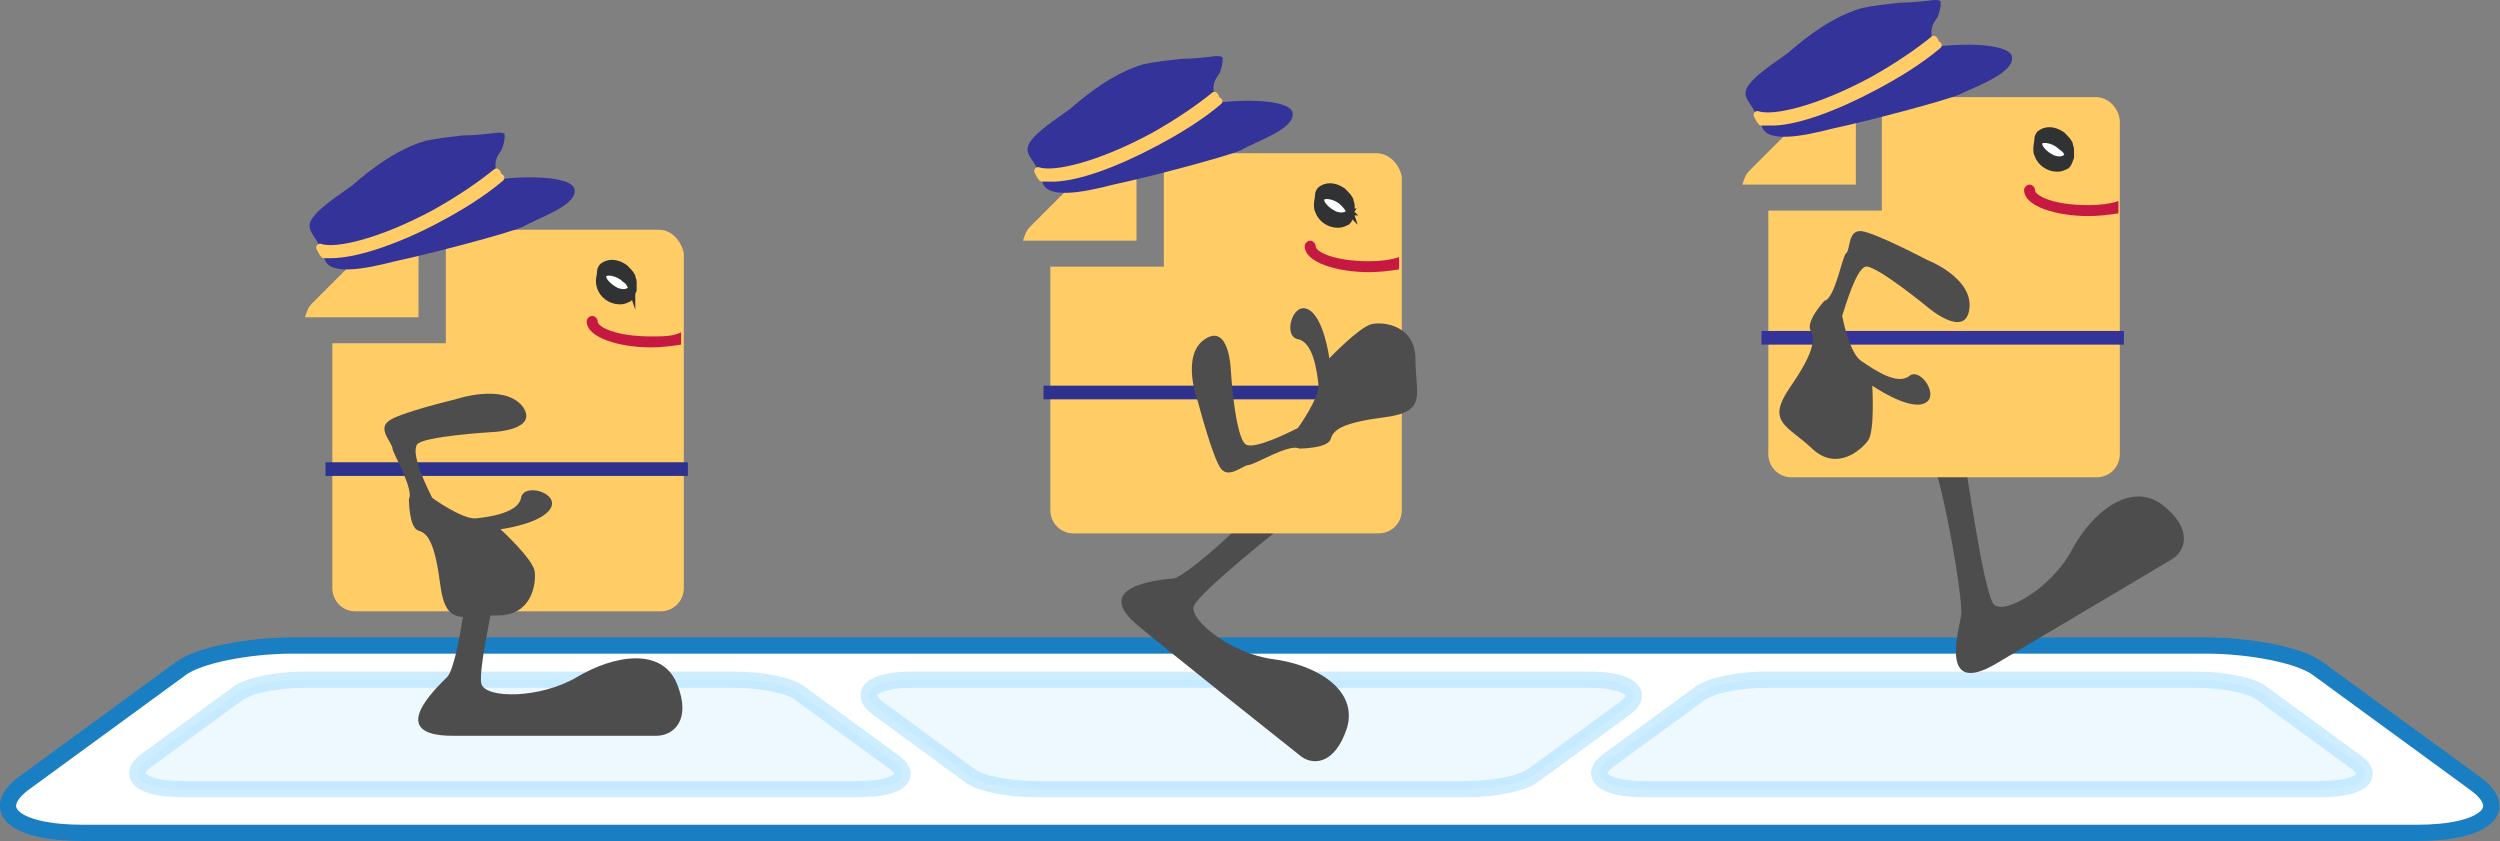
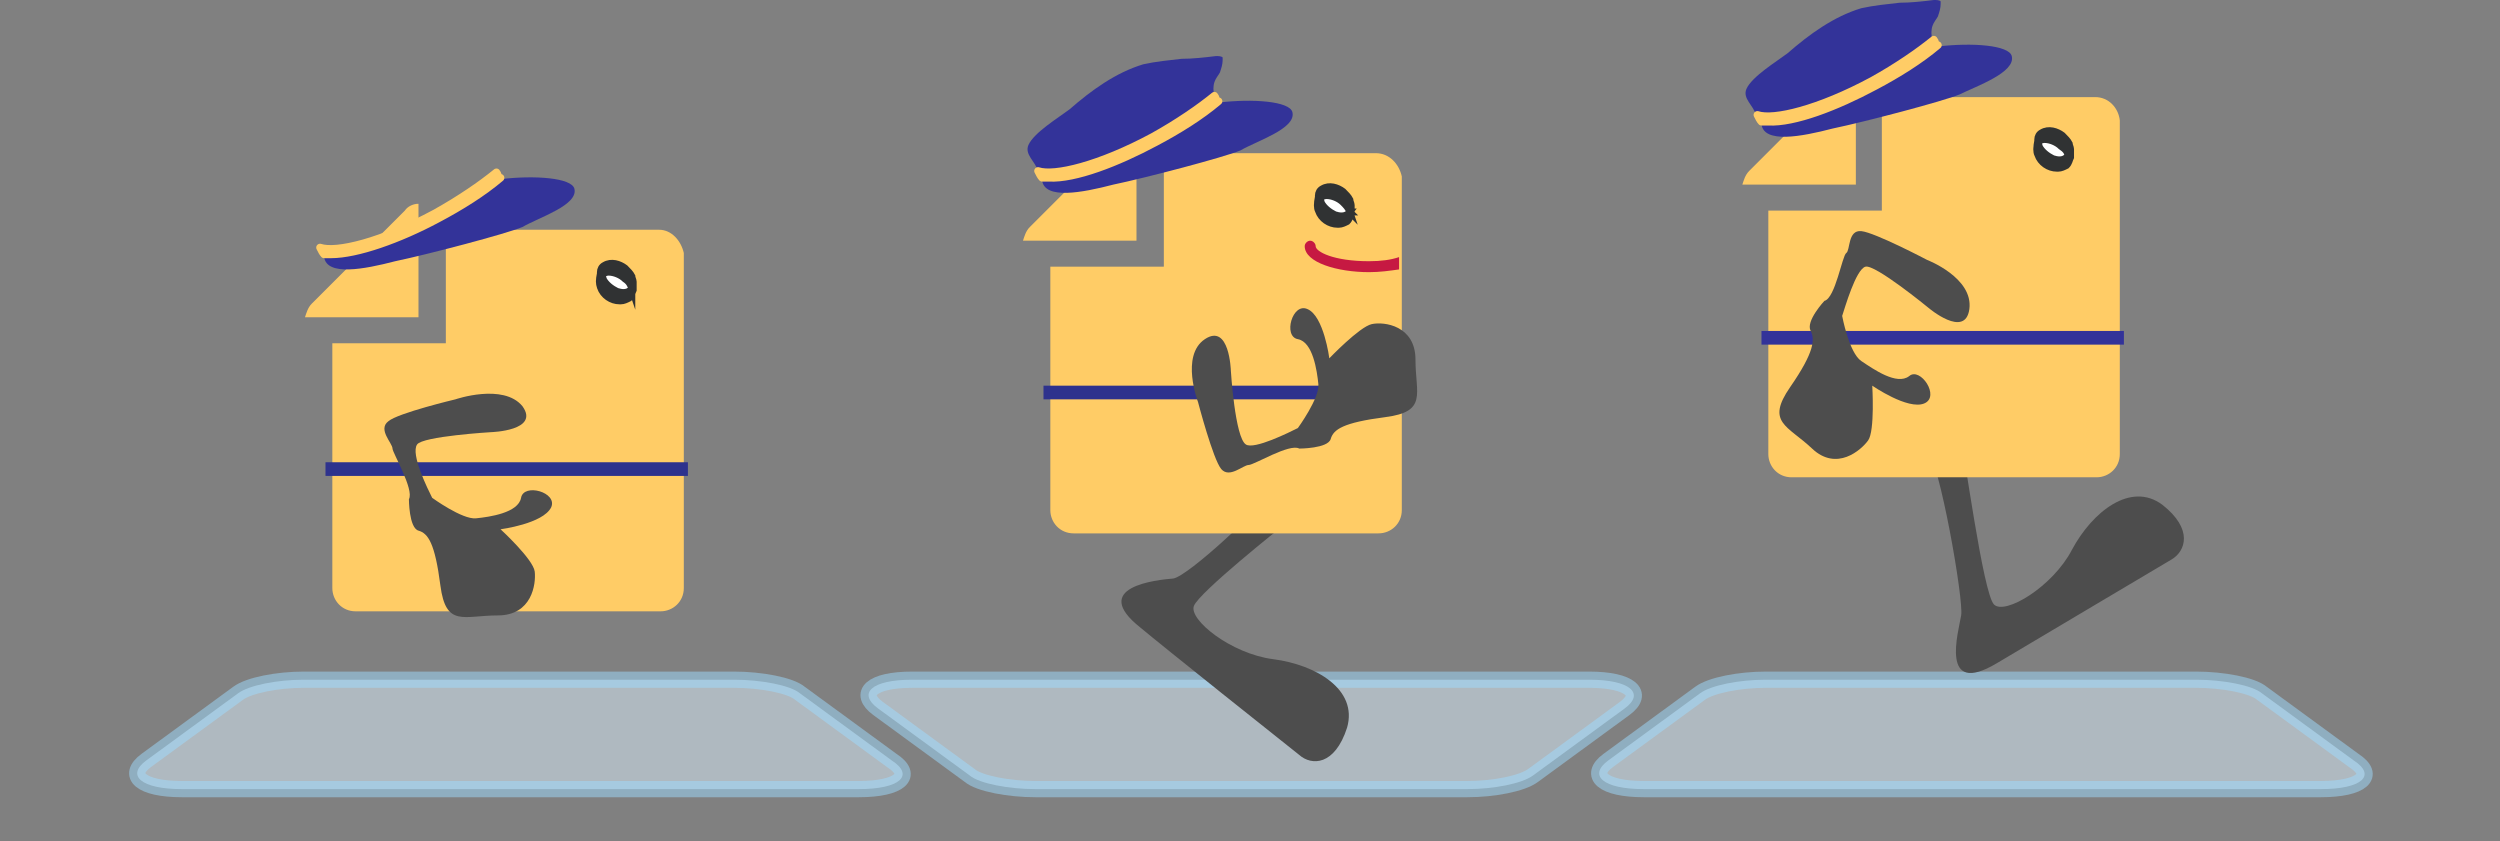
<svg xmlns="http://www.w3.org/2000/svg" version="1.1" id="レイヤー_1" x="0px" y="0px" viewBox="0 0 182.8 61.5" style="enable-background:new 0 0 182.8 61.5;" xml:space="preserve">
  <rect x="0" y="0" width="182.8" height="61.5" fill="#808080" stroke="none" />
  <style type="text/css">
	.st0{fill:#FFFFFF;stroke:#1A7EC2;stroke-width:1.188;stroke-miterlimit:10;}
	.st1{opacity:0.5;fill:#DEF3FF;stroke:#9FDCFF;stroke-width:1.188;stroke-miterlimit:10;}
	.st2{fill:#4D4D4D;}
	.st3{fill:#FFCC66;}
	.st4{fill:#333399;}
	.st5{fill:#FFCC66;stroke:#FFCC66;stroke-width:0.557;stroke-linecap:round;stroke-linejoin:round;stroke-miterlimit:10;}
	.st6{fill:#2E328D;}
	.st7{fill:#C61942;}
	.st8{fill:#FFFFFF;}
	.st9{fill:#303233;stroke:#303233;stroke-width:0.504;stroke-miterlimit:10;}
</style>
  <g>
-     <path class="st0" d="M176.7,60.9H6.1c-5.1,0-6.9-1.7-4.4-3.6l11.5-8.4c1.3-1,5-1.7,8.2-1.7h139.9c3.2,0,6.9,0.7,8.2,1.7l11.5,8.4   C183.6,59.2,181.7,60.9,176.7,60.9z" />
    <path class="st1" d="M62.8,57.7H13.3c-3,0-4.1-1-2.6-2.1l6.7-4.9c0.8-0.6,2.9-1,4.8-1h31.5c1.9,0,4.1,0.4,4.8,1l6.7,4.9   C66.9,56.7,65.8,57.7,62.8,57.7z" />
    <path class="st1" d="M169.7,57.7h-49.5c-3,0-4.1-1-2.6-2.1l6.7-4.9c0.8-0.6,2.9-1,4.8-1h31.5c1.9,0,4.1,0.4,4.8,1l6.7,4.9   C173.8,56.7,172.7,57.7,169.7,57.7z" />
    <path class="st1" d="M66.7,49.7h49.5c3,0,4.1,1,2.6,2.1l-6.7,4.9c-0.8,0.6-2.9,1-4.8,1H75.7c-1.9,0-4.1-0.4-4.8-1l-6.7-4.9   C62.7,50.7,63.7,49.7,66.7,49.7z" />
    <g>
-       <path class="st2" d="M36.7,41.1c-0.1,0.5-1.8,7.8-1.5,8.9c0.3,1.1,4.3,1.1,7-0.5c2.7-1.6,6.2-2.2,7.3,0.5s-0.3,3.8-1.5,3.8    c-1.1,0-13.2,0-14.9,0c-4.9,0-1.3-3.4-0.4-4.3c0.8-0.8,1.8-8.1,1.5-9.2" />
      <g>
        <g>
          <path class="st3" d="M48.2,16.8H32.7c0,0-0.1,0-0.1,0v8.3h-8.3c0,0,0,0.1,0,0.1V43c0,0.9,0.7,1.7,1.7,1.7h22.3      c0.9,0,1.7-0.7,1.7-1.7V18.5C49.8,17.6,49.1,16.8,48.2,16.8z" />
        </g>
        <g>
          <path class="st3" d="M30.6,14.9c-0.4,0-0.8,0.2-1,0.5l-6.8,6.8c-0.3,0.3-0.4,0.7-0.5,1h8.3V14.9z" />
        </g>
      </g>
      <g>
-         <path class="st4" d="M31.8,15.6c1.9-1,3.4-2,4.5-3c-0.1-0.3-0.1-0.7,0-1c0.1-0.3,0.3-0.5,0.4-0.7c0.1-0.3,0.2-0.6,0.2-0.9     c0-0.1,0-0.2,0-0.2c-0.1-0.1-0.3-0.1-0.5-0.1c-0.8,0.1-1.7,0.2-2.5,0.2c-0.9,0.1-1.9,0.2-2.8,0.4c-2,0.6-3.8,1.9-5.4,3.3     c-0.8,0.6-2.6,1.7-3,2.6c-0.3,0.7,0.5,1.2,0.7,1.9C24.6,18.5,27.8,17.7,31.8,15.6z" />
        <path class="st4" d="M42,13.8c-0.2-0.8-2.9-1-5.4-0.7c-1.3,1-2.9,2.1-4.6,3c-2.8,1.5-5.9,2.6-7.8,2.7c-0.2,0-0.3,0-0.5,0     c0.2,1.4,2.9,0.9,5.2,0.3c2.4-0.5,8.1-2,9.3-2.5C39.4,15.9,42.3,15,42,13.8z" />
        <path class="st5" d="M32,16c1.7-0.9,3.3-1.9,4.6-3c0,0-0.1,0-0.1,0c-0.1-0.1-0.1-0.3-0.2-0.4c-1.1,0.9-2.7,2-4.5,3     c-3.9,2.1-7.2,2.9-8.4,2.5c0.1,0.2,0.2,0.4,0.3,0.5c0.2,0,0.3,0,0.5,0C26.1,18.6,29.2,17.5,32,16z" />
      </g>
      <rect x="23.8" y="33.8" class="st6" width="26.5" height="1" />
      <path class="st2" d="M33.3,29.2c0,0-4.2,1-4.9,1.6c-0.8,0.6,0.3,1.6,0.3,2c0,0.3,1.6,3,1.2,3.7c0,0,0,2.1,0.7,2.3    c0.7,0.2,1.2,0.9,1.6,4c0.4,3.1,1.7,2.2,4.2,2.2c2.5,0,2.8-2.3,2.7-3.2s-2.5-3.1-2.5-3.1s3.1-0.4,3.7-1.6c0.5-1.1-2-1.8-2.2-0.7    c-0.2,1.1-2.3,1.4-3.3,1.5c-1,0.1-3.2-1.5-3.2-1.5c-0.3-0.6-1.6-3.2-1.1-3.9c0.4-0.6,5.4-0.9,5.4-0.9s3.6-0.1,2.3-1.9    C36.8,28,33.3,29.2,33.3,29.2z" />
      <g>
-         <path class="st7" d="M47.6,24.6c-2.6,0-3.9-0.7-3.9-1.1c0-0.2-0.2-0.4-0.4-0.4s-0.4,0.2-0.4,0.4c0,1.2,2.4,1.9,4.7,1.9     c0.8,0,1.5-0.1,2.2-0.2v-0.9C49.2,24.6,48.5,24.6,47.6,24.6z" />
-       </g>
+         </g>
      <ellipse transform="matrix(0.424 -0.905 0.905 0.424 7.139 52.628)" class="st8" cx="45" cy="20.7" rx="0.6" ry="1.3" />
      <path class="st9" d="M43.9,21C43.9,21,43.9,21,43.9,21c0.2,0.6,0.8,1,1.4,1c0,0,0.1,0,0.1,0c0.2,0,0.4-0.1,0.6-0.2    c0.2-0.2,0.2-0.4,0.3-0.6l0-0.1l0-0.1c0-0.1,0-0.2,0-0.4c0-0.1-0.1-0.3-0.1-0.4c-0.1-0.2-0.3-0.4-0.5-0.6c-0.4-0.3-1-0.5-1.5-0.2    c-0.2,0.1-0.3,0.3-0.3,0.5l0,0.1C43.8,20.5,43.8,20.7,43.9,21z M46.2,21.1C46.2,21.1,46.2,21.1,46.2,21.1    c-0.3,0.4-0.8,0.3-1.1,0.2c-0.4-0.2-0.8-0.5-1-0.9c0-0.1,0-0.1-0.1-0.2c0,0,0,0,0-0.1c0.1-0.1,0.3-0.2,0.5-0.2    c0.4,0,0.9,0.2,1.2,0.5C46,20.6,46.1,20.8,46.2,21.1C46.2,21,46.2,21,46.2,21.1z" />
    </g>
    <g>
      <path class="st2" d="M94,38.3c-0.4,0.3-6.3,5-6.7,6c-0.4,1,2.7,3.5,5.8,3.9c3.1,0.4,6.2,2.2,5.4,5c-0.9,2.8-2.6,2.8-3.5,2    c-0.9-0.7-10.3-8.2-11.6-9.3c-3.8-3,1.2-3.5,2.4-3.6c1.1-0.2,6.5-5.2,6.9-6.2" />
      <g>
        <g>
          <path class="st3" d="M100.6,11.2H85.2c0,0-0.1,0-0.1,0v8.3h-8.3c0,0,0,0.1,0,0.1v17.7c0,0.9,0.7,1.7,1.7,1.7h22.3      c0.9,0,1.7-0.7,1.7-1.7V12.9C102.3,12,101.6,11.2,100.6,11.2z" />
        </g>
        <g>
          <path class="st3" d="M83.1,9.3c-0.4,0-0.8,0.2-1,0.5l-6.8,6.8c-0.3,0.3-0.4,0.7-0.5,1h8.3V9.3z" />
        </g>
      </g>
      <g>
        <path class="st4" d="M84.3,10c1.9-1,3.4-2,4.5-3c-0.1-0.3-0.1-0.7,0-1c0.1-0.3,0.3-0.5,0.4-0.7c0.1-0.3,0.2-0.6,0.2-0.9     c0-0.1,0-0.2,0-0.2c-0.1-0.1-0.3-0.1-0.5-0.1c-0.8,0.1-1.7,0.2-2.5,0.2c-0.9,0.1-1.9,0.2-2.8,0.4c-2,0.6-3.8,1.9-5.4,3.3     c-0.8,0.6-2.6,1.7-3,2.6c-0.3,0.7,0.5,1.2,0.7,1.9C77,12.9,80.3,12.1,84.3,10z" />
        <path class="st4" d="M94.5,8.2c-0.2-0.8-2.9-1-5.4-0.7c-1.3,1-2.9,2.1-4.6,3c-2.8,1.5-5.9,2.6-7.8,2.7c-0.2,0-0.3,0-0.5,0     c0.2,1.4,2.9,0.9,5.2,0.3c2.4-0.5,8.1-2,9.3-2.5C91.9,10.3,94.8,9.4,94.5,8.2z" />
        <path class="st5" d="M84.5,10.4c1.7-0.9,3.3-1.9,4.6-3c0,0-0.1,0-0.1,0c-0.1-0.1-0.1-0.3-0.2-0.4c-1.1,0.9-2.7,2-4.5,3     c-3.9,2.1-7.2,2.9-8.4,2.5c0.1,0.2,0.2,0.4,0.3,0.5c0.2,0,0.3,0,0.5,0C78.6,13.1,81.7,11.9,84.5,10.4z" />
      </g>
      <rect x="76.3" y="28.2" class="st6" width="26.5" height="1" />
      <path class="st2" d="M87.6,29.4c0,0,1.1,4.2,1.7,4.9s1.6-0.3,2-0.3s3-1.6,3.7-1.2c0,0,2.1,0,2.3-0.7c0.2-0.7,0.9-1.2,4-1.6    s2.2-1.7,2.2-4.2s-2.3-2.8-3.2-2.6s-3.1,2.5-3.1,2.5s-0.4-3.1-1.6-3.6c-1.1-0.5-1.8,2-0.7,2.2c1.1,0.2,1.4,2.3,1.5,3.3    c0.1,1-1.5,3.2-1.5,3.2c-0.6,0.3-3.2,1.6-3.8,1.2C90.3,32,90,27.1,90,27.1s-0.1-3.5-1.9-2.3C86.3,26,87.6,29.4,87.6,29.4z" />
      <g>
        <path class="st7" d="M100.1,19.1c-2.6,0-3.9-0.7-3.9-1.1c0-0.2-0.2-0.4-0.4-0.4c-0.2,0-0.4,0.2-0.4,0.4c0,1.2,2.4,1.9,4.7,1.9     c0.8,0,1.5-0.1,2.2-0.2v-0.9C101.7,19,101,19.1,100.1,19.1z" />
      </g>
      <ellipse transform="matrix(0.424 -0.905 0.905 0.424 42.39 96.935)" class="st8" cx="97.5" cy="15.1" rx="0.6" ry="1.3" />
      <path class="st9" d="M96.4,15.4C96.4,15.4,96.4,15.4,96.4,15.4c0.2,0.6,0.8,1,1.4,1c0,0,0.1,0,0.1,0c0.2,0,0.4-0.1,0.6-0.2    c0.2-0.2,0.2-0.4,0.3-0.6l0-0.1l0-0.1c0-0.1,0-0.2,0-0.4c0-0.1-0.1-0.3-0.1-0.4c-0.1-0.2-0.3-0.4-0.5-0.6c-0.4-0.3-1-0.5-1.5-0.2    c-0.2,0.1-0.3,0.3-0.3,0.5l0,0.1C96.3,14.9,96.3,15.2,96.4,15.4z M98.7,15.5C98.7,15.5,98.6,15.5,98.7,15.5    c-0.3,0.4-0.8,0.3-1.1,0.2c-0.4-0.2-0.8-0.5-1-0.9c0-0.1,0-0.1-0.1-0.2c0,0,0,0,0-0.1c0.1-0.1,0.3-0.2,0.5-0.2    c0.4,0,0.9,0.2,1.2,0.5C98.4,15,98.6,15.2,98.7,15.5C98.6,15.4,98.7,15.5,98.7,15.5z" />
    </g>
    <g>
      <path class="st2" d="M143.4,32.3c0.2,0.5,1.6,11.1,2.4,11.9c0.8,0.8,4.3-1.3,5.7-4c1.5-2.8,4.3-5,6.6-3.3c2.3,1.8,1.7,3.4,0.7,4    c-1,0.6-11.3,6.7-12.8,7.6c-4.2,2.5-2.8-2.3-2.6-3.5c0.2-1.1-1.6-11.4-2.5-12.1" />
      <g>
        <g>
          <path class="st3" d="M153.2,7.1h-15.5c0,0-0.1,0-0.1,0v8.3h-8.3c0,0,0,0.1,0,0.1v17.7c0,0.9,0.7,1.7,1.7,1.7h22.3      c0.9,0,1.7-0.7,1.7-1.7V8.8C154.9,7.9,154.2,7.1,153.2,7.1z" />
        </g>
        <g>
          <path class="st3" d="M135.7,5.2c-0.4,0-0.8,0.2-1,0.5l-6.8,6.8c-0.3,0.3-0.4,0.7-0.5,1h8.3V5.2z" />
        </g>
      </g>
      <g>
        <path class="st4" d="M136.8,5.9c1.9-1,3.4-2,4.5-3c-0.1-0.3-0.1-0.7,0-1c0.1-0.3,0.3-0.5,0.4-0.7c0.1-0.3,0.2-0.6,0.2-0.9     c0-0.1,0-0.2,0-0.2C141.8,0,141.6,0,141.4,0c-0.8,0.1-1.7,0.2-2.5,0.2c-0.9,0.1-1.9,0.2-2.8,0.4c-2,0.6-3.8,1.9-5.4,3.3     c-0.8,0.6-2.6,1.7-3,2.6c-0.3,0.7,0.5,1.2,0.7,1.9C129.6,8.8,132.9,8,136.8,5.9z" />
        <path class="st4" d="M147.1,4.1c-0.2-0.8-2.9-1-5.4-0.7c-1.3,1-2.9,2.1-4.6,3c-2.8,1.5-5.9,2.6-7.8,2.7c-0.2,0-0.3,0-0.5,0     c0.2,1.4,2.9,0.9,5.2,0.3c2.4-0.5,8.1-2,9.3-2.5C144.5,6.3,147.4,5.3,147.1,4.1z" />
        <path class="st5" d="M137.1,6.3c1.7-0.9,3.3-1.9,4.6-3c0,0-0.1,0-0.1,0c-0.1-0.1-0.1-0.3-0.2-0.4c-1.1,0.9-2.7,2-4.5,3     c-3.9,2.1-7.2,2.9-8.4,2.5c0.1,0.2,0.2,0.4,0.3,0.5c0.2,0,0.3,0,0.5,0C131.2,9,134.3,7.8,137.1,6.3z" />
      </g>
      <rect x="128.8" y="24.2" class="st4" width="26.5" height="1" />
      <path class="st2" d="M140.9,19c0,0-3.8-2-4.8-2.1c-1-0.1-0.8,1.4-1.1,1.6s-0.8,3.3-1.6,3.5c0,0-1.4,1.5-1,2.2    c0.3,0.6,0.3,1.5-1.5,4.1c-1.8,2.6-0.2,2.8,1.6,4.5c1.8,1.7,3.6,0.1,4.1-0.6c0.5-0.7,0.3-4,0.3-4s2.6,1.8,3.8,1.3    c1.2-0.5-0.3-2.7-1.1-2c-0.9,0.7-2.6-0.5-3.5-1.1s-1.4-3.3-1.4-3.3c0.2-0.6,1-3.4,1.7-3.6s4.6,3,4.6,3s2.7,2.3,3,0.1    C144.3,20.3,140.9,19,140.9,19z" />
      <g>
-         <path class="st7" d="M152.7,15c-2.6,0-3.9-0.7-3.9-1.1c0-0.2-0.2-0.4-0.4-0.4c-0.2,0-0.4,0.2-0.4,0.4c0,1.2,2.4,1.9,4.7,1.9     c0.8,0,1.5-0.1,2.2-0.2v-0.9C154.3,14.9,153.6,15,152.7,15z" />
-       </g>
+         </g>
      <ellipse transform="matrix(0.424 -0.905 0.905 0.424 76.352 142.185)" class="st8" cx="150" cy="11" rx="0.6" ry="1.3" />
      <path class="st9" d="M149,11.3C149,11.3,149,11.3,149,11.3c0.2,0.6,0.8,1,1.4,1c0,0,0.1,0,0.1,0c0.2,0,0.4-0.1,0.6-0.2    c0.2-0.2,0.2-0.4,0.3-0.6l0-0.1l0-0.1c0-0.1,0-0.2,0-0.4c0-0.1-0.1-0.3-0.1-0.4c-0.1-0.2-0.3-0.4-0.5-0.6c-0.4-0.3-1-0.5-1.5-0.2    c-0.2,0.1-0.3,0.3-0.3,0.5l0,0.1C148.9,10.8,148.9,11.1,149,11.3z M151.2,11.4C151.2,11.4,151.2,11.4,151.2,11.4    c-0.3,0.4-0.8,0.3-1.1,0.2c-0.4-0.2-0.8-0.5-1-0.9c0-0.1,0-0.1-0.1-0.2c0,0,0,0,0-0.1c0.1-0.1,0.3-0.2,0.5-0.2    c0.4,0,0.9,0.2,1.2,0.5C151,10.9,151.2,11.1,151.2,11.4C151.2,11.3,151.2,11.4,151.2,11.4z" />
    </g>
  </g>
</svg>